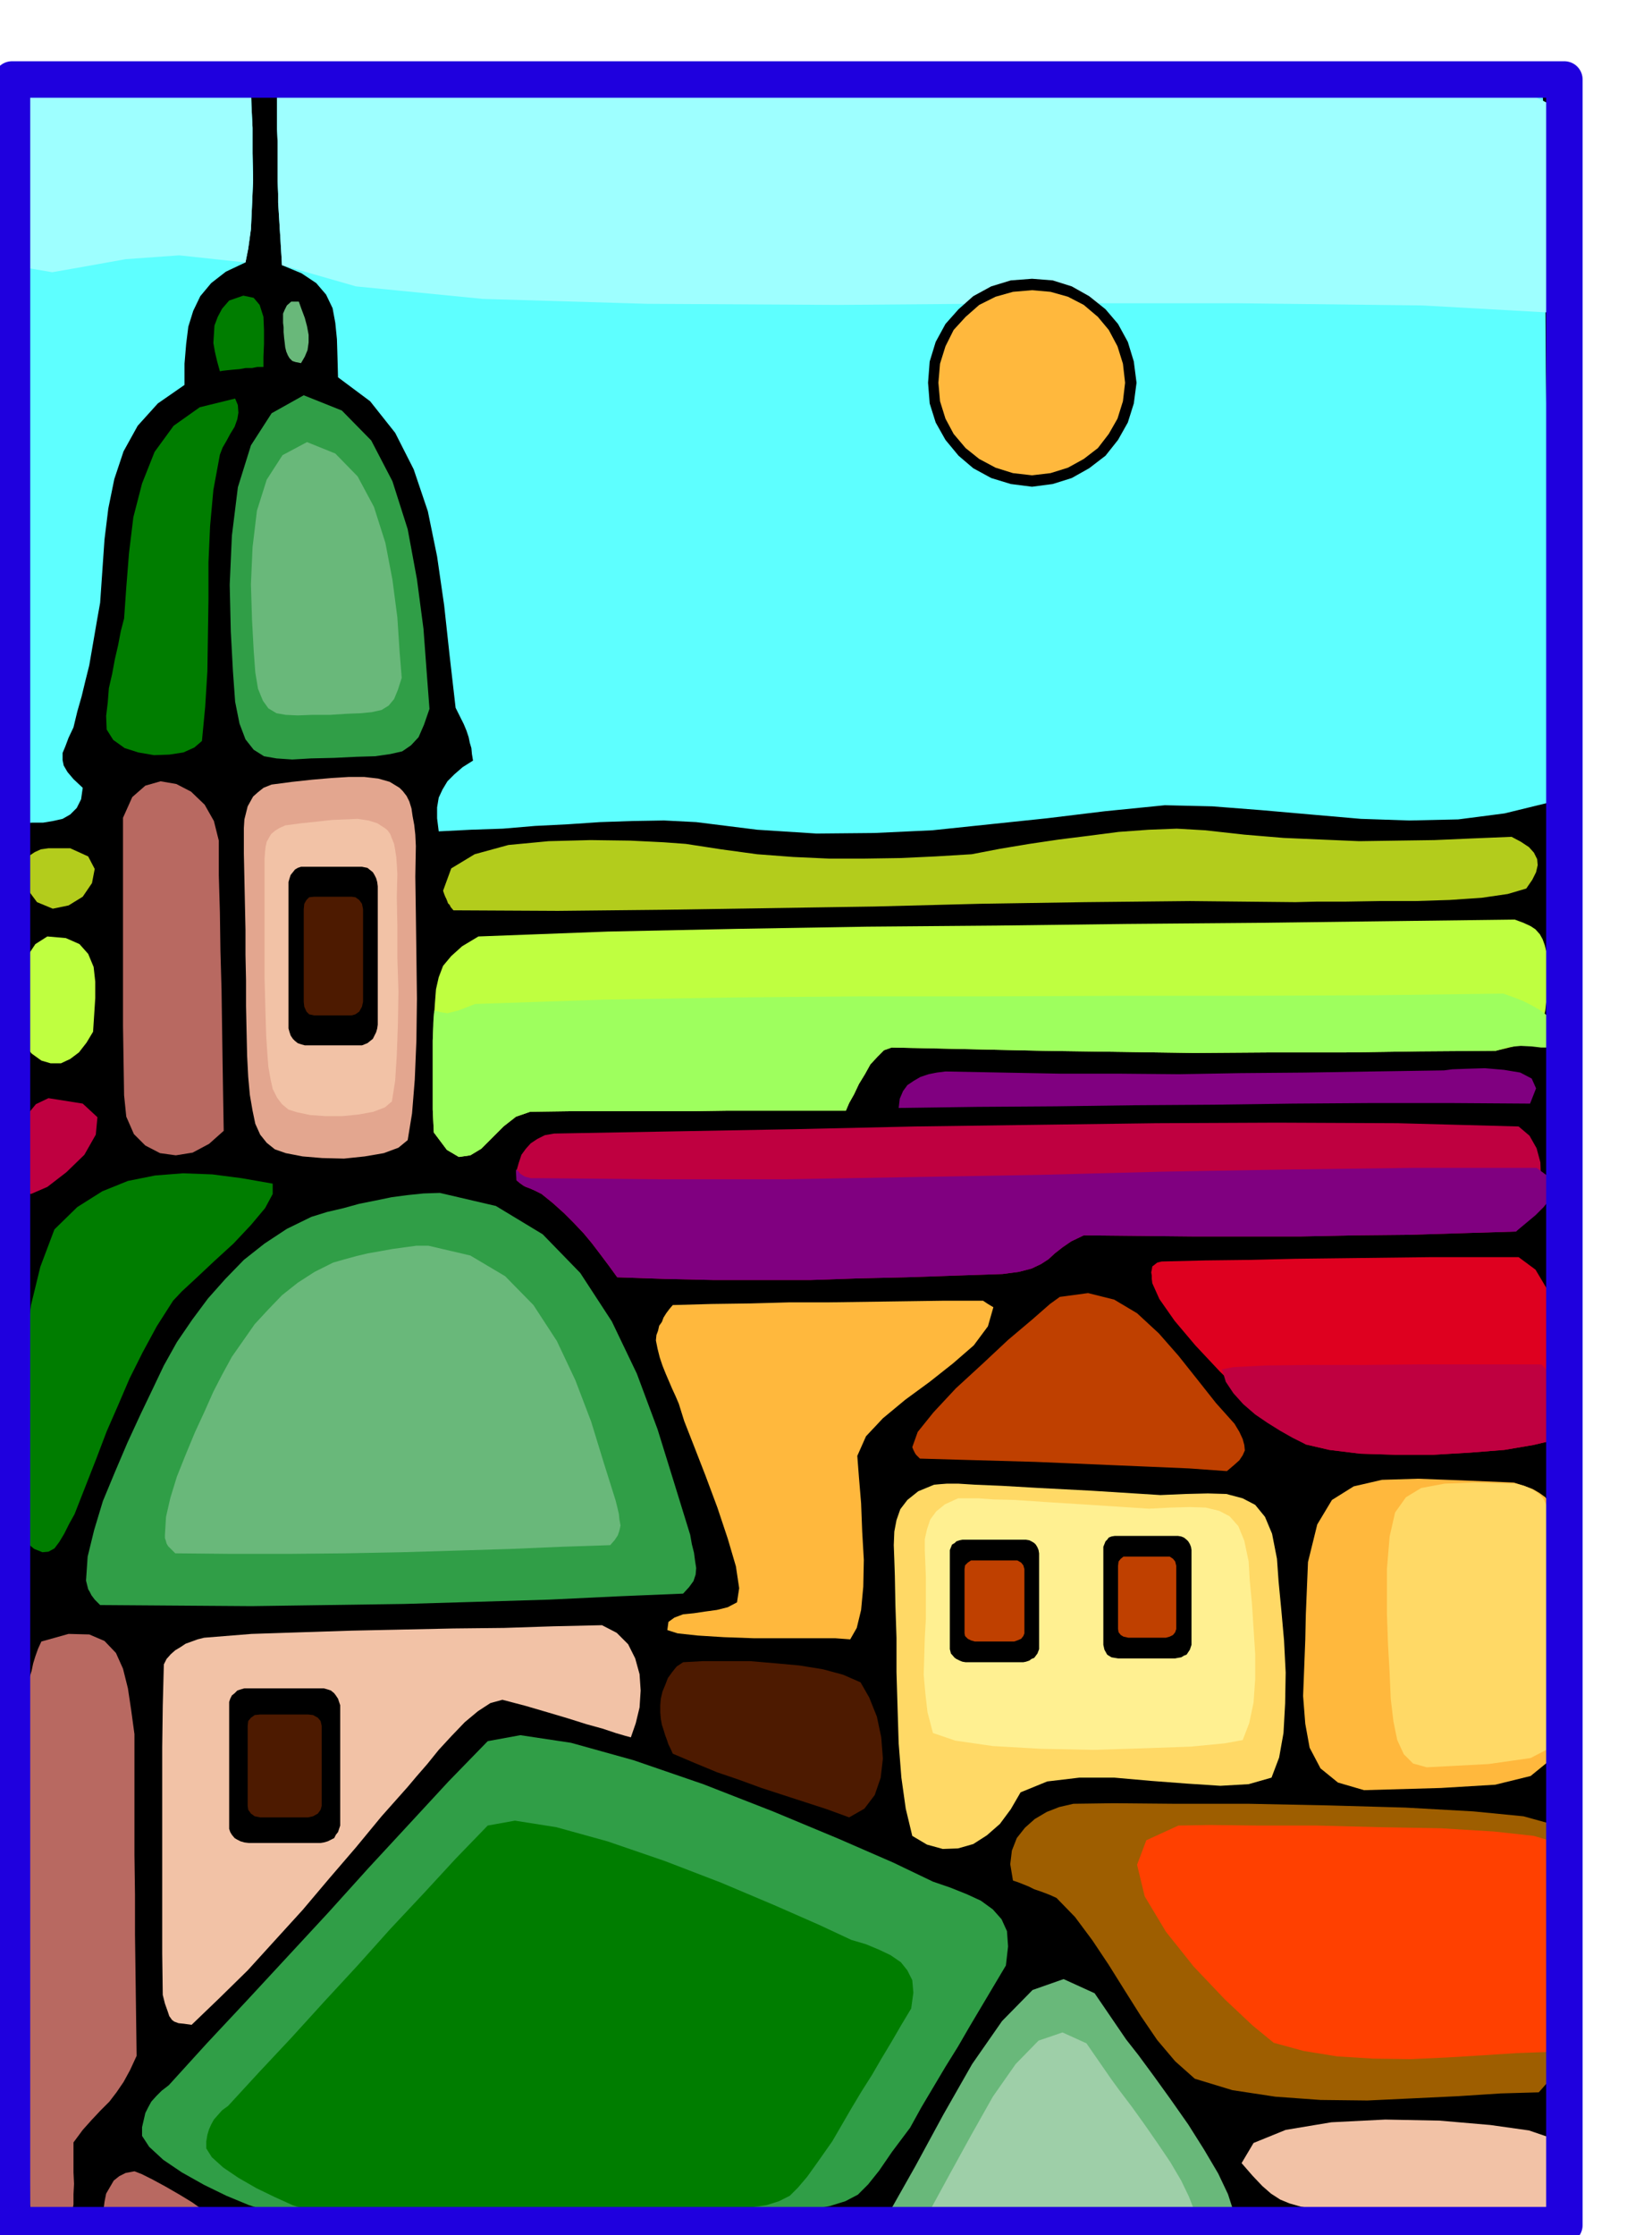
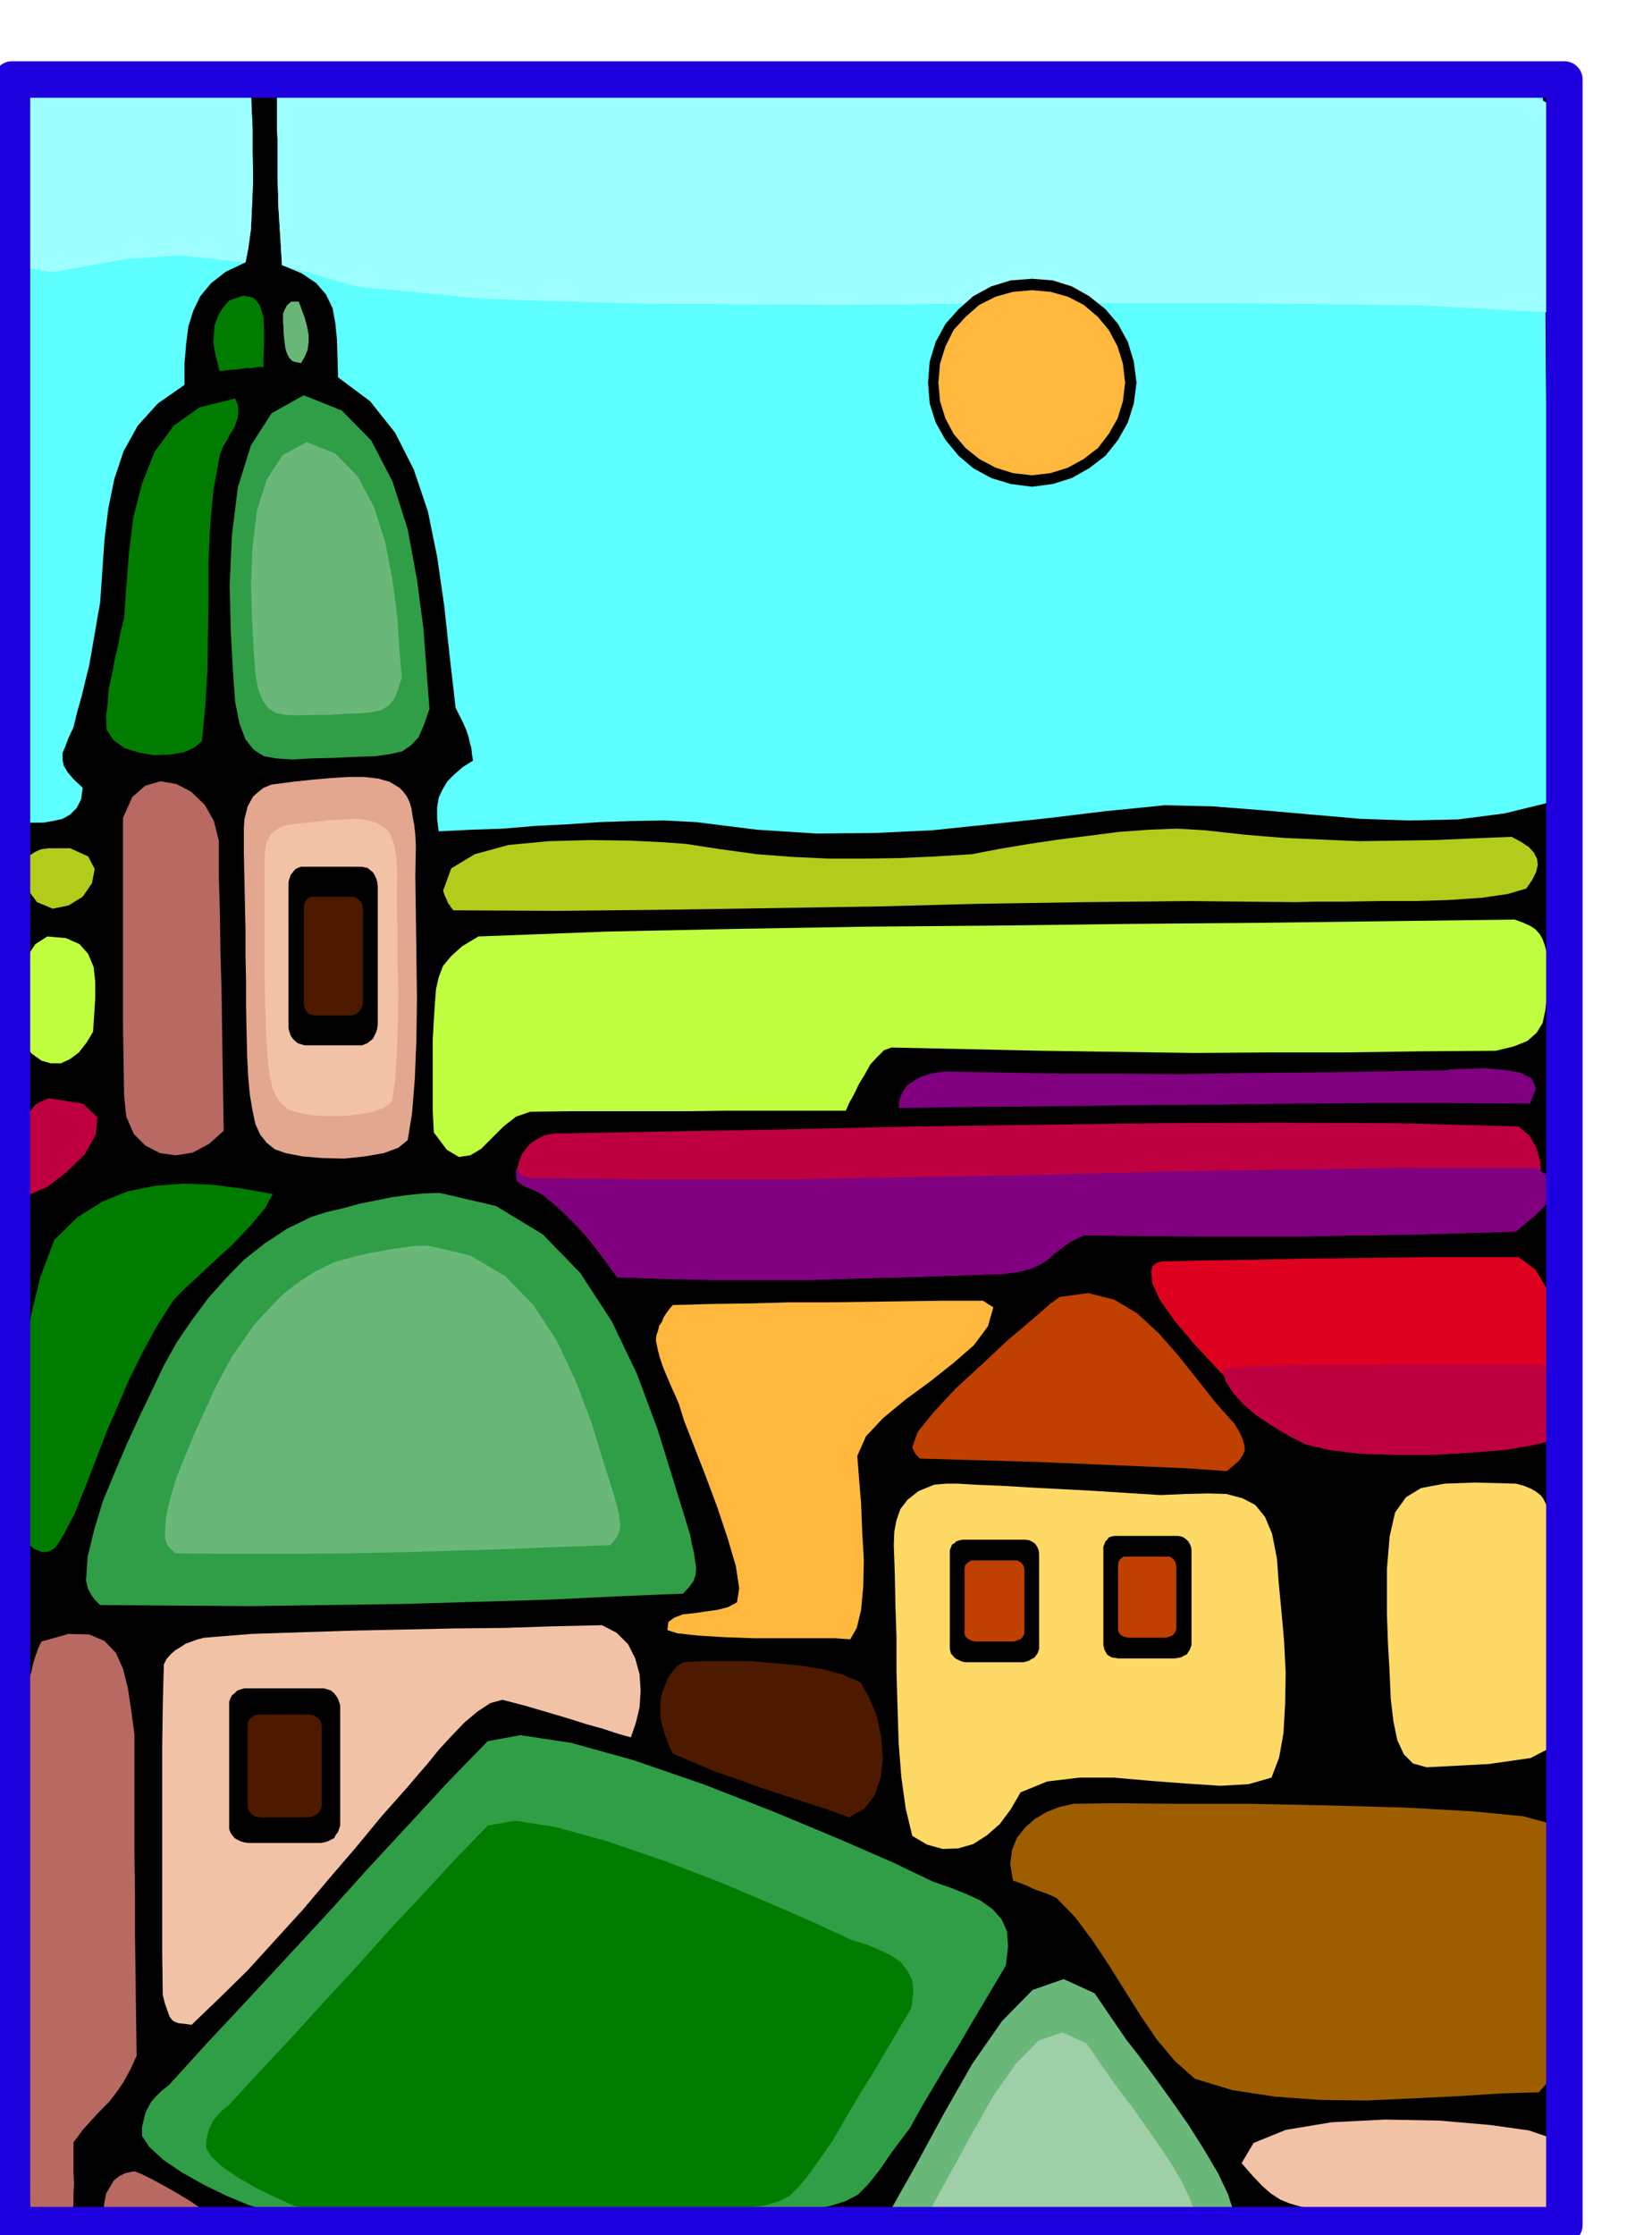
<svg xmlns="http://www.w3.org/2000/svg" fill-rule="evenodd" height="663.287" preserveAspectRatio="none" stroke-linecap="round" viewBox="0 0 3035 4105" width="490.455">
  <style>.brush1{fill:#000}.pen1{stroke:none}.brush2{fill:#b86961}.brush3{fill:#007d00}.brush4{fill:#bf0040}.brush5{fill:#bfff40}.brush6{fill:#5effff}.brush7{fill:#9effff}.brush8{fill:#b3cc1c}.brush9{fill:#309e47}.brush10{fill:#69b87a}.brush11{fill:#f2c2a6}.brush14{fill:purple}.brush15{fill:#4d1a00}.brush16{fill:#ffb83d}.brush18{fill:#ffd966}.brush20{fill:#bf4000}</style>
  <path class="pen1 brush1" d="M47 4093h21l58 1 83 1 99 1 102-1 96-1 78-2 51-3 227-6 228-5 228-4 228-3 226-3h452l225 4 37-11 55-2 65 2 70 6 68 5 62 3 47-2 29-7-2-286-2-285-4-286-3-285-5-287-3-286-3-286-1-286-8-196-4-195-2-196 1-196V799l1-197V405l-1-196-1-6v-25l-2-10-1-8-3-8-3-4-350 3-350 3-351 2-350 2H734l-351-2-349-1 1-8 1-5-1-4-1-4-10 4-7 10-3 5-2 6v3l1 3 9 216 5 253 1 277-1 293-2 293-2 284 1 262 4 232 3 4 3 7-3 226v226l1 226 4 227 3 225 3 226 2 225 3 226z" />
  <path class="pen1 brush2" d="m55 4049 1 7 2 8 1 8 1 8h9l9 1h9l9 1 8-1h8l8-1h9l3-14 3-17v-19l1-19-1-21v-55l17-23 17-19 16-17 16-16 13-17 13-19 12-22 12-26-1-75-1-74-1-74v-73l-1-74v-221l-6-44-6-40-9-36-13-29-21-22-28-12-38-1-50 14-6 13-5 14-4 13-3 14-4 13-2 14-2 13-1 15v115l1 116 1 115 1 116v115l1 116 1 115 1 117z" />
-   <path class="pen1 brush3" d="m47 2832 16 13 15 6 11-1 11-6 9-12 9-15 9-18 10-18 20-51 20-51 19-50 21-48 21-49 24-48 26-48 30-47 16-17 27-25 33-31 35-32 32-34 26-31 14-26v-19l-57-10-54-7-54-2-51 4-50 10-47 19-46 29-42 41-26 69-17 70-10 71-4 72-2 72 2 73 2 73 2 74z" />
+   <path class="pen1 brush3" d="m47 2832 16 13 15 6 11-1 11-6 9-12 9-15 9-18 10-18 20-51 20-51 19-50 21-48 21-49 24-48 26-48 30-47 16-17 27-25 33-31 35-32 32-34 26-31 14-26l-57-10-54-7-54-2-51 4-50 10-47 19-46 29-42 41-26 69-17 70-10 71-4 72-2 72 2 73 2 73 2 74z" />
  <path class="pen1 brush4" d="m43 2189 14 4 30-13 35-27 33-32 21-37 3-32-27-25-63-10-23 11-14 17-9 21-3 24-2 24 2 26 1 25 2 24z" />
  <path class="pen1 brush5" d="m43 1916 15 19 18 13 17 5h19l17-8 16-12 14-18 12-20 2-31 2-31v-30l-3-27-10-24-16-18-25-11-34-3-22 14-14 21-9 24-3 28-2 28 2 29 2 27 2 25z" />
  <path class="pen1 brush6" d="m39 1512 20-1h20l18-3 18-4 14-8 12-12 8-16 3-21-17-16-11-13-7-12-2-10v-13l5-12 6-16 9-19 7-29 8-28 7-29 7-28 5-29 5-29 5-29 5-28 4-58 4-58 7-57 11-54 17-51 26-47 37-41 49-34v-39l3-36 4-32 9-29 13-27 20-24 27-21 36-17 5-25 5-36 2-43 2-47-1-50v-46l-2-41-1-31H235l-45 1h-40l-36 1-39 1-45 1-4 8-2 12-1 13v54l1 10 1 156 2 156 1 156 2 156 1 156 2 156 3 156 3 156z" />
  <path class="pen1 brush7" d="m451 482 5-25 5-36 2-43 2-47-1-50v-46l-2-41-1-31H235l-45 1h-40l-36 1-39 1-45 1-4 8-2 12-1 13v54l1 10-3 123 10 73 24 33 41 7 57-10 78-14 98-7 122 13z" />
  <path class="pen1 brush8" d="m45 1626 23 31 29 12 29-6 26-16 17-25 5-26-12-23-33-15H89l-14 2-11 5-9 6-6 13-4 17v25z" />
  <path class="pen1 brush9" d="m158 2903 2 8 2 8 3 5 3 6 6 8 10 10 138 1 140 1 140-2 140-2 136-4 132-4 125-6 120-5 11-12 8-11 4-12 1-12-2-13-2-15-4-16-3-17-29-94-31-100-38-102-46-96-58-89-69-71-86-52-103-24-30 1-29 3-30 4-29 6-30 6-29 8-30 7-29 9-45 22-41 27-38 30-34 35-32 36-29 39-28 41-24 43-20 42-23 48-24 52-23 54-22 53-16 53-12 49-3 44z" />
  <path class="pen1 brush10" d="M303 2819v6l2 6 1 4 3 5 6 6 7 7 103 1h105l104-1 104-2 101-3 98-3 94-4 90-3 8-9 6-9 3-9 2-9-2-11-1-10-3-13-3-12-22-70-23-75-29-76-34-72-43-66-52-53-64-38-77-18h-22l-22 3-22 3-22 4-23 4-21 5-22 6-21 6-34 17-31 20-29 23-25 26-25 27-21 30-21 30-18 33-16 31-16 36-18 39-17 41-16 40-12 39-8 35-2 33z" />
  <path class="pen1 brush2" d="m190 4078 8 2 22 2h31l37 1 36-1h72l-7-10-15-12-21-15-23-14-26-15-24-13-20-10-13-5-16 3-12 6-10 8-7 12-7 12-3 15-2 16v18z" />
  <path class="pen1 brush3" d="m196 1340 12 19 21 15 25 8 29 5 28-1 26-4 20-9 14-12 6-63 4-65 1-66 1-66v-68l3-67 6-66 12-65 5-13 7-12 7-13 8-13 5-14 2-12-1-14-5-12-65 16-48 34-35 48-23 58-16 62-8 66-5 63-4 57-6 23-5 26-6 26-5 27-6 26-2 26-3 25 1 25z" />
  <path class="pen1 brush2" d="m228 2012 4 39 14 32 21 21 27 14 29 4 31-5 30-16 27-24-1-59-1-63-1-68-1-69-2-71-1-71-2-68v-64l-9-36-17-30-25-24-27-14-29-5-28 8-24 21-17 38v383l1 63 1 64z" />
  <path class="pen1 brush9" d="m261 3923 13 20 26 24 34 23 41 23 41 20 41 17 36 12 29 8 7 5 8 5 113-2 113-2 113-2 114-1 112-3 112-1 111-2 111-1 50-7 38-7 29-9 23-12 19-19 20-25 24-35 33-44 21-38 22-37 22-37 23-37 22-38 22-37 22-37 22-37 4-35-2-28-10-22-16-18-22-16-26-12-30-12-32-11-73-35-101-44-120-50-128-50-128-44-115-32-93-14-60 11-72 74-73 79-74 80-74 82-75 81-75 81-73 78-70 77-13 10-10 10-9 10-6 11-5 10-3 13-3 13v16z" />
  <path class="pen1 brush3" d="m379 3946 10 16 21 19 28 19 33 19 33 16 33 15 30 10 24 6 6 4 7 4 92-2 93-2 92-2 92-1 91-2 92-1 90-2 91-1 40-6 32-5 22-7 20-10 15-15 17-20 20-28 26-37 18-31 18-31 18-30 19-30 18-31 18-30 18-31 18-30 4-29-2-23-9-18-12-15-19-13-21-10-24-10-27-8-60-28-82-36-97-41-104-40-105-36-94-26-76-12-50 9-59 61-59 64-61 65-60 67-61 66-60 66-60 64-57 62-11 8-8 9-7 8-5 9-4 9-3 10-2 12v13z" />
  <path class="pen1 brush11" d="m299 3664 4 16 5 14 3 9 5 7 4 3 8 3 10 1 14 2 51-49 52-51 50-55 51-56 49-58 49-57 47-57 48-54 16-19 20-23 21-26 24-26 24-25 24-20 23-15 22-6 42 11 41 12 37 11 35 11 29 8 24 8 17 5 11 3 9-26 7-29 2-31-2-30-8-29-13-26-21-21-27-14-89 2-91 3-93 1-93 2-94 2-93 3-91 3-87 7-12 3-11 4-11 4-9 6-10 6-8 7-8 9-5 10-2 76-1 76v379l1 76z" />
  <path class="pen1 brush3" d="m404 682 5-1 9-1 10-1 12-1 11-2h12l10-2h11v-19l1-23v-26l-1-24-7-22-11-13-19-4-26 9-13 15-8 15-6 16-1 16-1 16 3 17 4 17 5 18z" />
  <path class="pen1 brush9" d="m432 1289 8 40 11 29 15 19 19 12 23 4 29 2 34-2 43-1 41-2 34-1 28-4 22-5 16-11 14-15 10-23 10-29-5-66-6-81-12-91-17-92-28-88-39-75-54-55-70-28-59 33-38 59-24 77-11 89-4 90 2 86 4 74 4 55z" />
  <path class="pen1 brush10" d="m469 1235 5 30 9 22 10 14 15 9 17 3 22 1 26-1h33l31-2 26-1 20-2 18-4 13-8 10-12 7-17 7-22-4-50-4-61-9-69-13-68-21-66-30-56-41-42-52-21-45 24-29 45-18 57-8 67-3 68 2 65 3 56 3 41z" />
  <path class="pen1" style="fill:#e3a68f" d="m453 1895 1 44 2 39 3 33 5 29 5 24 9 20 12 15 15 12 20 7 31 6 36 3 40 1 38-4 35-6 27-10 17-14 8-49 5-62 3-72 1-77-1-79-1-76-1-69 1-56-1-21-2-18-3-16-2-14-4-13-5-10-7-9-6-6-18-11-21-6-26-3h-28l-32 2-35 3-37 4-38 5-15 6-10 8-9 8-5 9-5 9-3 12-3 12-1 16v46l1 47 1 47 1 47v46l1 47v47l1 47z" />
  <path class="pen1 brush11" d="m488 1869 1 33 2 31 2 26 4 23 4 18 8 16 9 12 12 10 16 5 24 5 28 2h31l30-3 27-5 21-8 13-11 6-38 3-48 2-56 1-60-2-62v-58l-1-53 1-43-1-17-1-14-2-13-2-11-4-10-3-8-5-7-5-4-14-9-16-5-20-3-22 1-25 1-27 3-29 3-30 4-11 5-8 5-7 6-4 7-4 7-2 9-1 9-1 13v219l1 36 1 37z" />
  <path class="pen1 brush6" d="M511 356v16l1 16 1 16 1 17 1 15 1 17 1 16 1 18 36 15 27 18 18 21 12 25 5 27 3 30 1 33 1 37 59 44 46 58 34 67 26 77 17 83 13 90 10 92 11 96 8 16 7 14 5 12 4 12 2 10 3 10 1 11 2 12-19 12-15 13-13 13-9 15-7 15-3 18v20l3 24 59-3 59-2 59-5 60-3 59-4 59-2 59-1 59 3 112 14 109 7 106-1 107-5 105-11 105-11 107-13 110-11 87 2 90 7 91 8 92 8 89 3 90-2 85-11 82-20-2-159v-158l-2-159V840l-2-159-1-158-1-158V207l-1-6-1-6-1-5v-4l-1-11v-10l-9-2-6-2h-559l-429 1h-327l-249 1h-199l-173 1H709l-200 1v72l1 24v71l1 24z" />
  <path class="pen1 brush7" d="M511 356v16l1 16 1 16 1 17 1 15 1 17 1 16 1 18 136 39 233 23 302 9 350 2 370-3h367l337 4 286 16-7-95-5-45-5-14h-3l-3-5-2-26-2-66V203l-92-44-233-23-333-10-391 3-408 8-383 12-316 10-207 6v72l1 24v71l1 24z" />
  <path class="pen1 brush10" d="m522 621 1 8 1 9 2 8 3 7 3 5 5 5 6 2 10 2 7-12 5-12 2-14v-14l-3-16-4-15-6-16-5-14h-14l-8 7-4 8-3 7v17l1 8v9l1 11z" />
  <path class="pen1 brush5" d="m797 2080 24 32 22 13 21-3 20-12 20-20 21-21 23-18 26-9 72-1h219l72-1h217l6-14 9-16 9-19 11-18 10-18 13-14 12-12 14-5 139 3 139 3 139 2 139 2 138-1h139l138-2 139-1 33-8 25-10 17-15 11-18 5-23 3-26 1-31 1-35-3-16-3-12-4-11-5-9-8-9-9-6-13-6-16-6-238 3-237 3-238 2-238 3-239 2-238 4-238 5-238 9-30 18-20 18-15 18-8 21-5 22-2 26-2 31-2 37v127l1 21 1 21z" />
-   <path class="pen1" style="fill:#9eff5e" d="m797 2080 24 32 22 13 21-3 20-12 20-20 21-21 23-18 26-9 72-1h219l72-1h217l6-14 9-16 9-19 11-18 10-18 13-14 12-12 14-5 139 3 139 3 139 2 139 2 138-1h139l138-2 139-1 24-7 22-2 20 1 17 2h14l11-1 7-6 4-10-5-16-8-14-12-12-13-10-16-9-16-8-18-7-17-6-237 3-235 1h-235l-235 1h-236l-236 2-238 4-237 8-31 12-20 5-13-2-7-2-4-1-1 7-1 16-1 32v127l1 21 1 21z" />
  <path class="pen1 brush8" d="m814 1636 2 6 2 5 2 4 2 5 1 3 3 3 2 4 5 6 192 1 194-2 194-3 194-3 193-5 193-3 193-2 194 2 40-1h53l61-1h66l63-2 59-4 48-7 34-10 11-16 7-14 3-13-1-11-6-12-9-10-15-10-17-9-73 3-69 3-70 1-68 1-70-3-69-3-72-6-72-8-52-3-52 2-55 4-54 7-56 7-54 8-54 9-52 10-66 4-65 3-66 1h-65l-66-3-66-5-66-9-65-10-41-3-61-3-73-1-77 2-74 7-62 17-43 26-15 41z" />
  <path class="pen1 brush4" d="m949 2168 6 5 7 5 4 2 8 3 9 4 12 6 21 17 20 18 18 18 18 19 15 18 16 21 15 20 16 22 88 3 89 2h178l88-3 88-2 88-3 89-3 30-4 23-6 17-8 14-9 12-11 14-11 16-11 23-11 100 1 100 1h199l98-2 99-1 99-3 99-3 17-19 14-23 9-28 6-28-1-29-7-26-13-23-20-17-222-6-222-1-222 1-221 3-222 3-222 5-221 4-220 4-17 3-14 7-12 8-9 10-8 11-5 15-4 14v18z" />
  <path class="pen1 brush14" d="m949 2168 6 5 7 5 4 2 8 3 9 4 12 6 21 17 20 18 18 18 18 19 15 18 16 21 15 20 16 22 88 3 89 2h178l88-3 88-2 88-3 89-3 30-4 23-6 17-8 14-9 12-11 14-11 16-11 23-11 100 1 100 1h199l98-2 99-1 99-3 99-3 18-15 18-15 15-15 12-15 5-15-1-14-10-14-19-14h-226l-228 3-232 4-231 6-232 4-230 4h-229l-224-2h-16l-11-3-8-5-4-5-4-3v6l1 14z" />
  <path class="pen1 brush15" d="m1213 3145 1 12 2 11 3 9 3 10 3 8 3 9 4 8 4 9 40 17 41 17 41 14 41 15 40 13 40 13 40 13 41 15 28-16 19-25 11-32 4-35-3-39-8-38-14-35-16-28-32-14-37-10-43-7-44-4-47-4h-87l-36 2-12 8-8 10-8 11-5 13-5 12-3 13-1 12v13z" />
  <path class="pen1 brush16" d="m1205 2462 3 15 4 16 5 15 6 15 6 14 6 14 6 13 6 14 10 32 18 46 21 54 22 59 19 57 15 51 6 40-4 26-17 9-20 5-22 3-20 3-20 2-16 6-11 8-2 15 19 6 37 4 48 3 56 2h149l27 2 12-21 8-33 4-43 1-49-3-52-2-52-4-48-3-39 16-36 31-33 41-34 45-33 43-34 38-33 26-35 10-35-10-6-9-6h-71l-70 1-71 1-71 1h-72l-72 2-72 1-71 2-6 7-6 8-5 8-3 8-5 7-2 9-3 8-1 10z" />
  <path class="pen1 brush10" d="m1634 4063 75 3 78 1 80-2 82-2 80-3 81-1 79-1 77 3-10-31-18-38-26-44-29-46-33-47-31-43-28-38-22-28-58-85-57-26-57 20-56 57-55 79-53 93-51 94-48 85z" />
  <path class="pen1" style="fill:#9ecfa8" d="m1709 4059 57 2 60 1 60-2 63-1 62-2 62-1 60-1 60 2-9-23-14-29-20-34-23-34-25-36-23-32-22-29-16-22-45-65-44-20-44 15-42 43-42 60-40 71-39 71-36 66z" />
  <path class="pen1 brush18" d="m1644 2895 1 53 2 60v63l2 67 2 64 5 63 8 57 12 50 27 16 29 8 28-1 28-8 25-16 24-21 20-27 18-31 49-20 59-7h64l68 6 66 5 61 4 52-3 42-12 14-37 8-45 3-54 1-57-3-59-5-56-5-52-3-42-9-46-13-31-18-22-23-12-30-8-34-1-41 1-46 2-127-8-96-5-69-4-48-2-32-2h-20l-13 1-11 1-29 12-20 16-13 17-7 20-4 21-1 25 1 27 1 30z" />
-   <path class="pen1" style="fill:#fff091" d="M1701 2897v76l-2 35-1 35-1 33 3 34 4 35 10 38 41 14 69 10 88 5 97 2 95-3 84-3 62-6 33-6 12-31 8-38 3-43v-46l-3-47-3-46-4-42-2-35-8-38-11-27-16-18-19-10-25-6-29-1-36 1-39 2-107-7-80-5-59-4-40-1-27-2h-38l-24 11-16 13-11 15-6 18-4 18v21l1 23 1 26z" />
  <path class="pen1 brush14" d="m1651 2035 144-2 145-1 145-2 145-1 145-2 145-1h145l146 1 11-28-8-18-21-11-30-5-35-3-33 1-27 1-15 2-131 2-124 2-119 1-113 2-111-1h-107l-106-2-105-2-16 2-15 3-15 5-12 7-12 8-8 11-6 14-2 17z" />
  <path class="pen1 brush20" d="m1676 2658 2 5 2 4 1 2 2 3 3 3 4 4 69 2 71 2 71 2 72 3 70 3 71 3 70 3 70 5 13-11 10-9 6-9 4-9-1-10-3-11-6-13-9-15-34-38-34-43-35-44-36-41-40-37-42-25-48-12-52 7-18 13-32 28-45 38-47 44-49 45-41 44-29 36-10 28z" />
  <path class="pen1" style="fill:#9e5e00" d="m1861 3454 9 3 10 4 10 4 10 5 9 3 11 4 10 4 11 5 34 35 32 43 30 45 30 48 29 46 30 44 33 39 36 32 69 21 79 12 83 6 86 1 85-4 83-4 77-5 70-2 22-25 16-51 9-70 3-80-3-84-5-77-11-64-12-43-47-13-92-9-125-7-141-4-147-3h-136l-112-1-74 1-26 6-23 9-22 13-18 16-15 19-9 23-3 25 5 30z" />
-   <path class="pen1" style="fill:#ff4000" d="m2340 3752 55 15 62 10 65 4 69 1 67-3 66-4 61-4 55-2 17-20 13-40 6-55 3-62-2-66-5-60-8-51-9-32-37-11-73-8-98-6-112-2-116-3h-107l-89-1-58 1-59 27-17 45 14 58 39 65 51 64 57 60 51 48 39 32z" />
  <path class="pen1" style="fill:#de001f" d="m2117 2357 13 29 28 40 38 45 45 48 46 45 45 40 38 30 29 19 43 10 57 7 65 2h69l68-4 63-5 53-9 38-9 1-31 3-42 2-51v-52l-6-53-12-47-22-37-31-23h-163l-82 1-82 1-83 1-82 2-83 1-81 2-8 2-5 4-4 3-1 6-1 5 1 6v6l1 8z" />
  <path class="pen1 brush4" d="m2245 2515 7 23 14 21 18 20 22 19 22 15 24 15 23 13 24 12 43 10 57 7 65 2h69l68-4 63-5 53-9 38-9v-82l-3-18-3-15-7-13-10-11h-226l-101 1h-98l-83 1-58 3-21 4z" />
  <path class="pen1 brush11" d="m2281 3973 20 23 18 19 16 14 17 11 17 7 21 6 24 4 31 4 53-1h162l53-1h53l53-1 53-1v-33l-1-17v-16l-3-17-3-16-7-16-8-15-41-14-71-10-93-8-100-2-99 5-84 14-59 24-22 37z" />
-   <path class="pen1 brush16" d="m2399 2966-1 46-2 52-2 51 4 51 8 44 20 38 32 26 48 14 141-4 100-6 65-16 38-31 16-55 2-85-5-122-4-166-4-19-3-14-7-12-6-8-11-8-12-7-16-6-19-6-96-4-80-3-66 2-52 12-40 25-27 45-17 69-4 97z" />
  <path class="pen1 brush18" d="m2548 2964 2 56 3 53 2 47 5 42 7 34 12 26 17 17 25 7 114-6 77-11 44-23 21-36 2-57-9-80-14-107-10-138-3-15-3-11-5-10-5-6-9-7-9-5-12-5-15-4-75-2-56 2-43 8-28 17-20 28-10 44-5 60v82z" />
  <path class="pen1 brush1" d="m1896 512 38 3 35 11 32 18 30 24 23 27 18 33 11 36 5 39-5 38-11 35-18 32-23 29-30 23-32 18-35 11-38 5-39-5-36-11-33-18-27-23-24-29-18-32-11-35-3-38 3-39 11-36 18-33 24-27 27-24 33-18 36-11 39-3z" />
  <path class="pen1 brush16" d="m1896 533 34 3 32 9 29 15 26 22 20 24 16 30 10 32 4 35-4 34-10 32-16 28-20 26-26 20-29 16-32 10-34 4-35-4-32-10-30-16-25-20-22-26-15-28-10-32-3-34 3-35 10-32 15-30 22-24 25-22 30-15 32-9 35-3z" />
  <path class="pen1 brush1" d="M1774 2828h111l6 1 4 2 5 3 3 3 3 5 2 5 1 6v176l-3 8-6 8-5 2-4 3-6 2-5 1h-106l-6-1-5-2-6-3-3-2-7-8-2-8v-182l2-5 2-5 5-3 3-3 6-2 5-1h6z" />
  <path class="pen1 brush20" d="M1791 2866h78l7 4 4 5 2 7v118l-2 5-4 5-7 3-6 2h-72l-7-2-6-3-5-5-1-5v-118l1-7 5-5 6-4h7z" />
  <path class="pen1 brush1" d="M2054 2821h110l6 1 5 2 5 4 3 3 3 5 2 5 1 6v174l-3 9-6 9-5 2-5 3-6 1-5 1h-105l-6-1-6-1-5-3-3-2-5-9-2-9v-180l2-5 2-5 3-3 3-4 5-2 6-1h6z" />
  <path class="pen1 brush20" d="M2073 2859h76l6 4 4 5 2 8v116l-2 6-4 5-6 3-7 2h-69l-9-2-5-3-4-5-1-6v-116l1-8 4-5 5-4h9z" />
  <path class="pen1 brush1" d="M457 3101h138l7 2 6 2 6 5 3 4 4 6 2 6 2 6v221l-2 6-2 6-4 5-3 6-6 3-6 3-7 2-6 1H457l-8-1-7-2-6-3-5-3-5-6-3-5-2-6v-233l2-6 3-6 5-4 5-5 6-2 7-2h8zm103-1509h105l10 2 10 8 3 5 3 6 2 7 1 8v254l-1 7-2 7-3 6-3 6-10 8-10 4H560l-7-2-6-2-5-4-4-4-4-6-2-6-2-7v-269l2-7 2-6 4-5 4-5 5-3 6-2h7z" />
  <path class="pen1 brush15" d="M478 3149h88l9 1 9 5 5 6 2 9v147l-2 7-5 7-9 5-9 2h-88l-10-2-7-5-5-7-1-7v-147l1-9 5-6 7-5 10-1zm99-1502h69l7 1 7 5 5 7 2 10v170l-2 9-5 9-7 5-7 2h-69l-9-2-5-5-4-9-1-9v-170l1-10 4-7 5-5 9-1z" />
  <path fill="none" style="stroke:#1f00de;stroke-width:67;stroke-linejoin:round" d="M22 146h2852v3941H22V146" />
</svg>